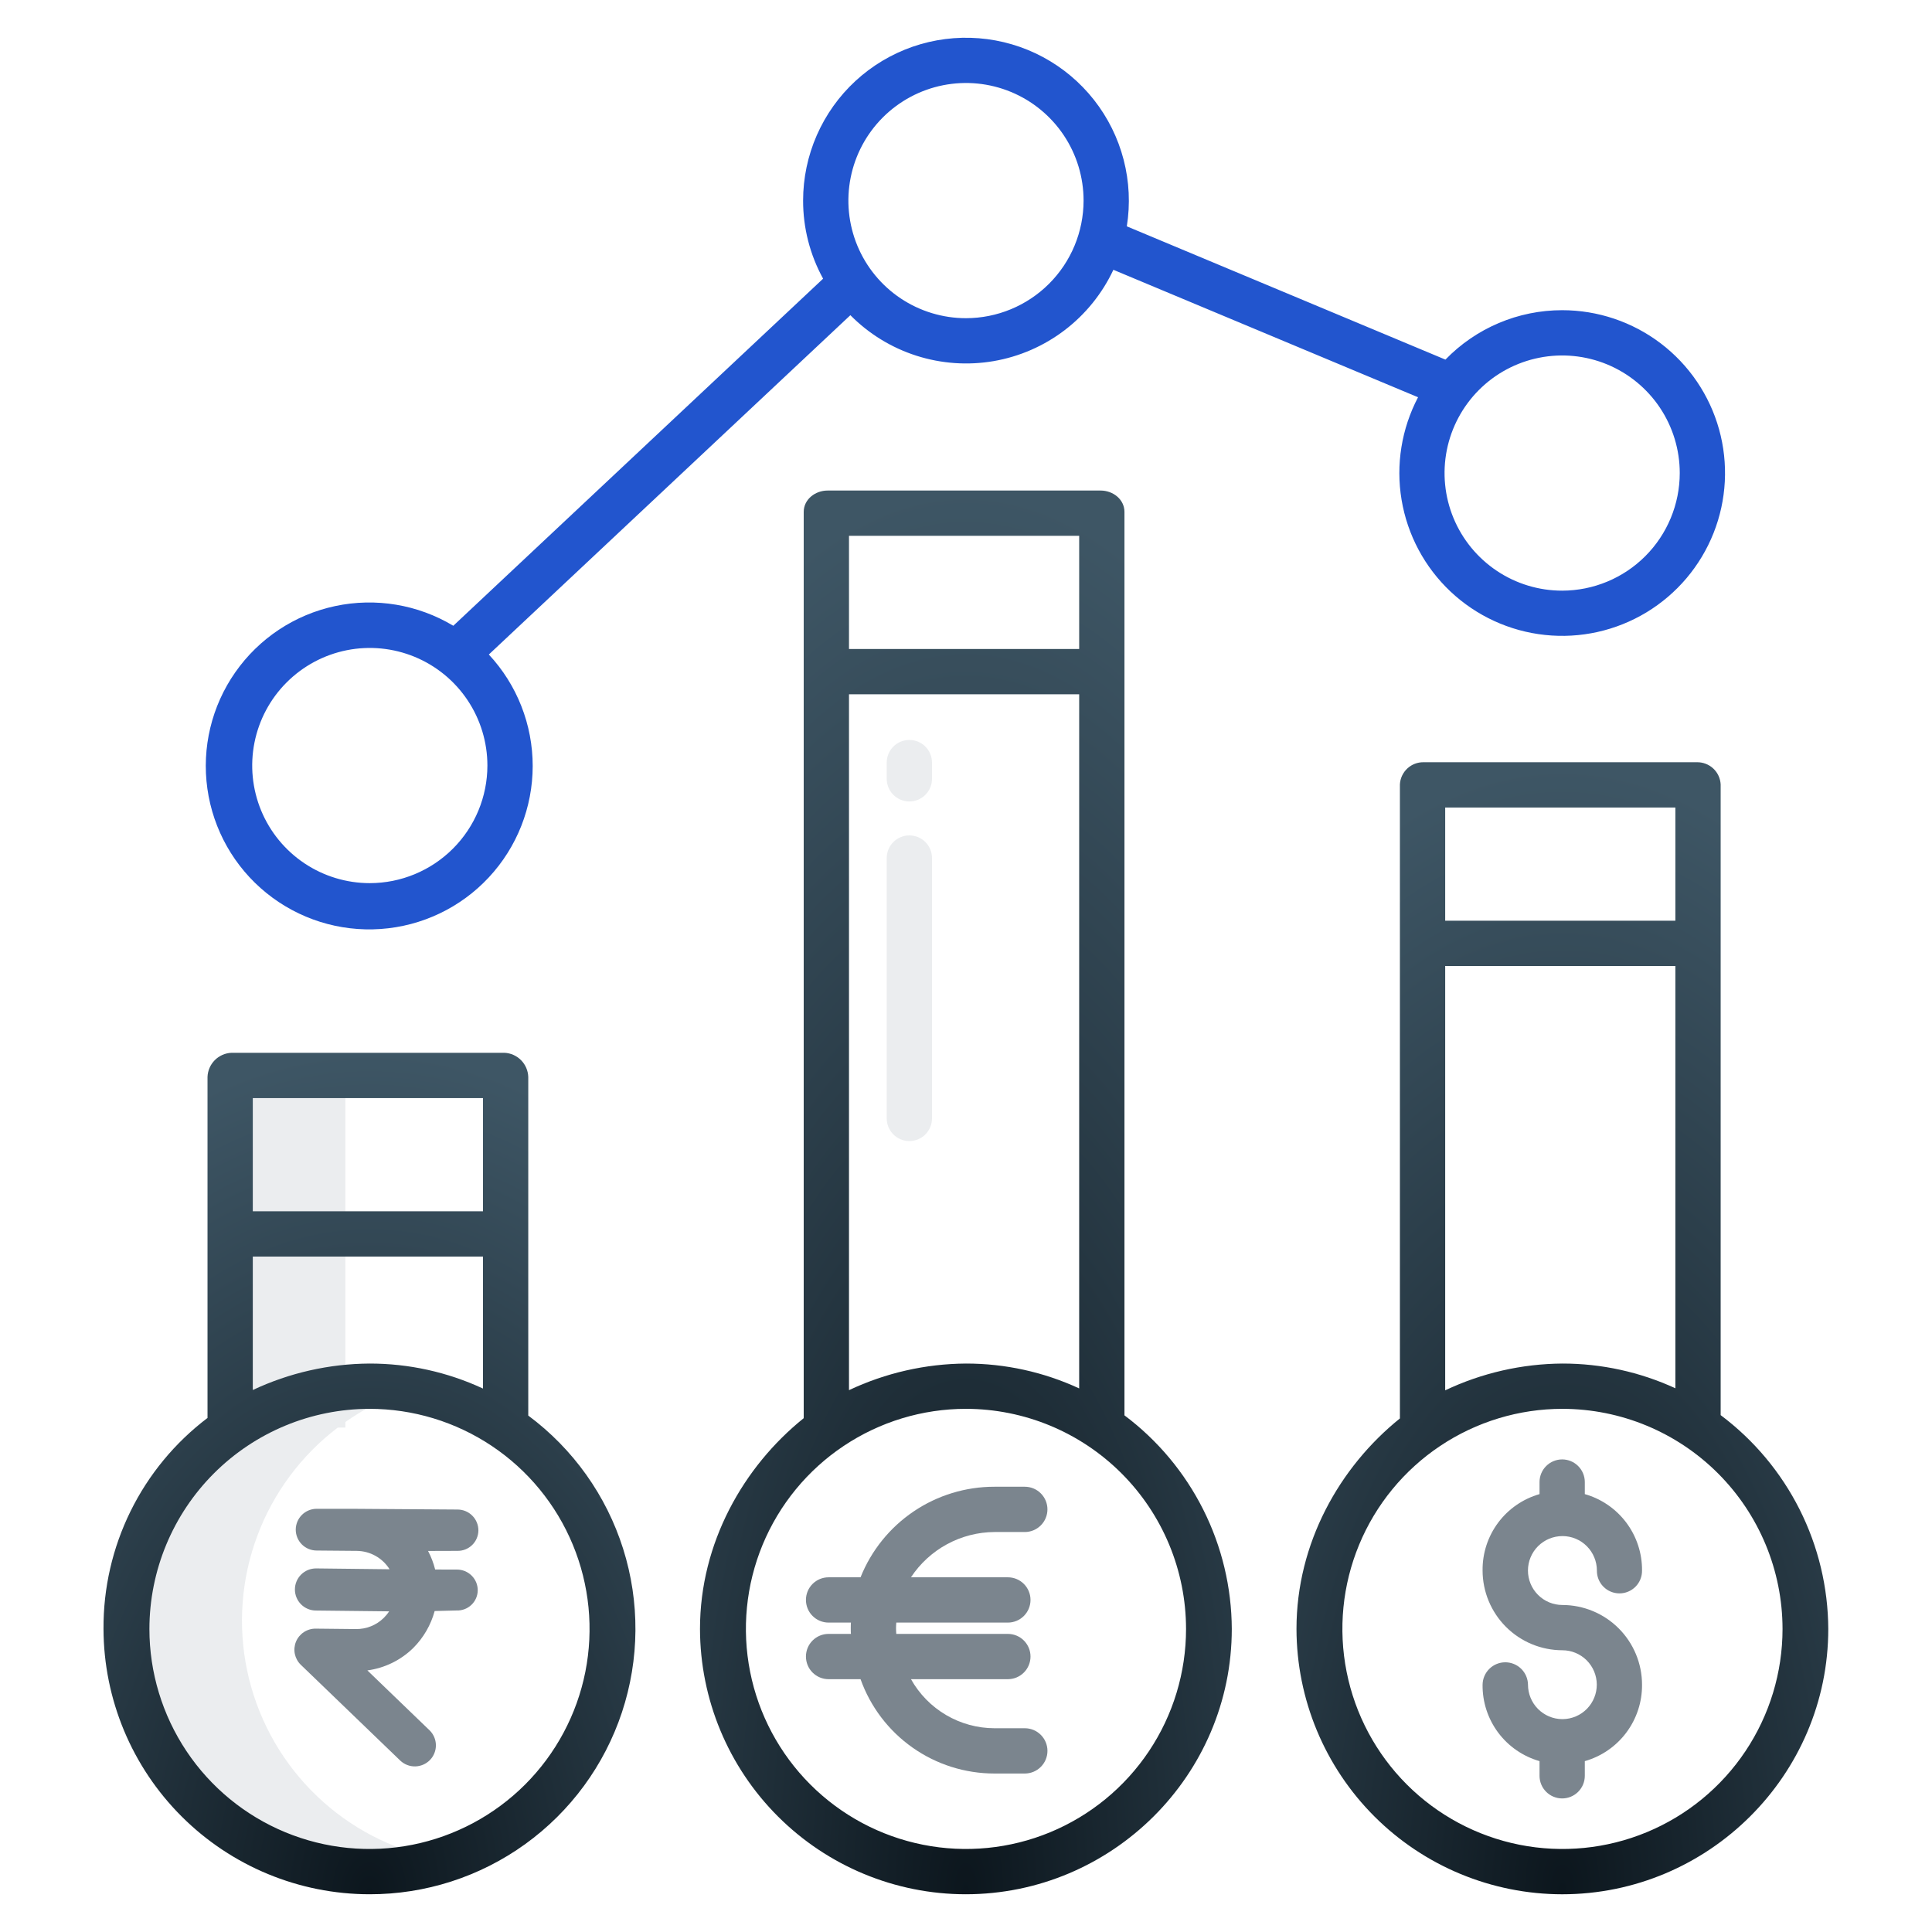
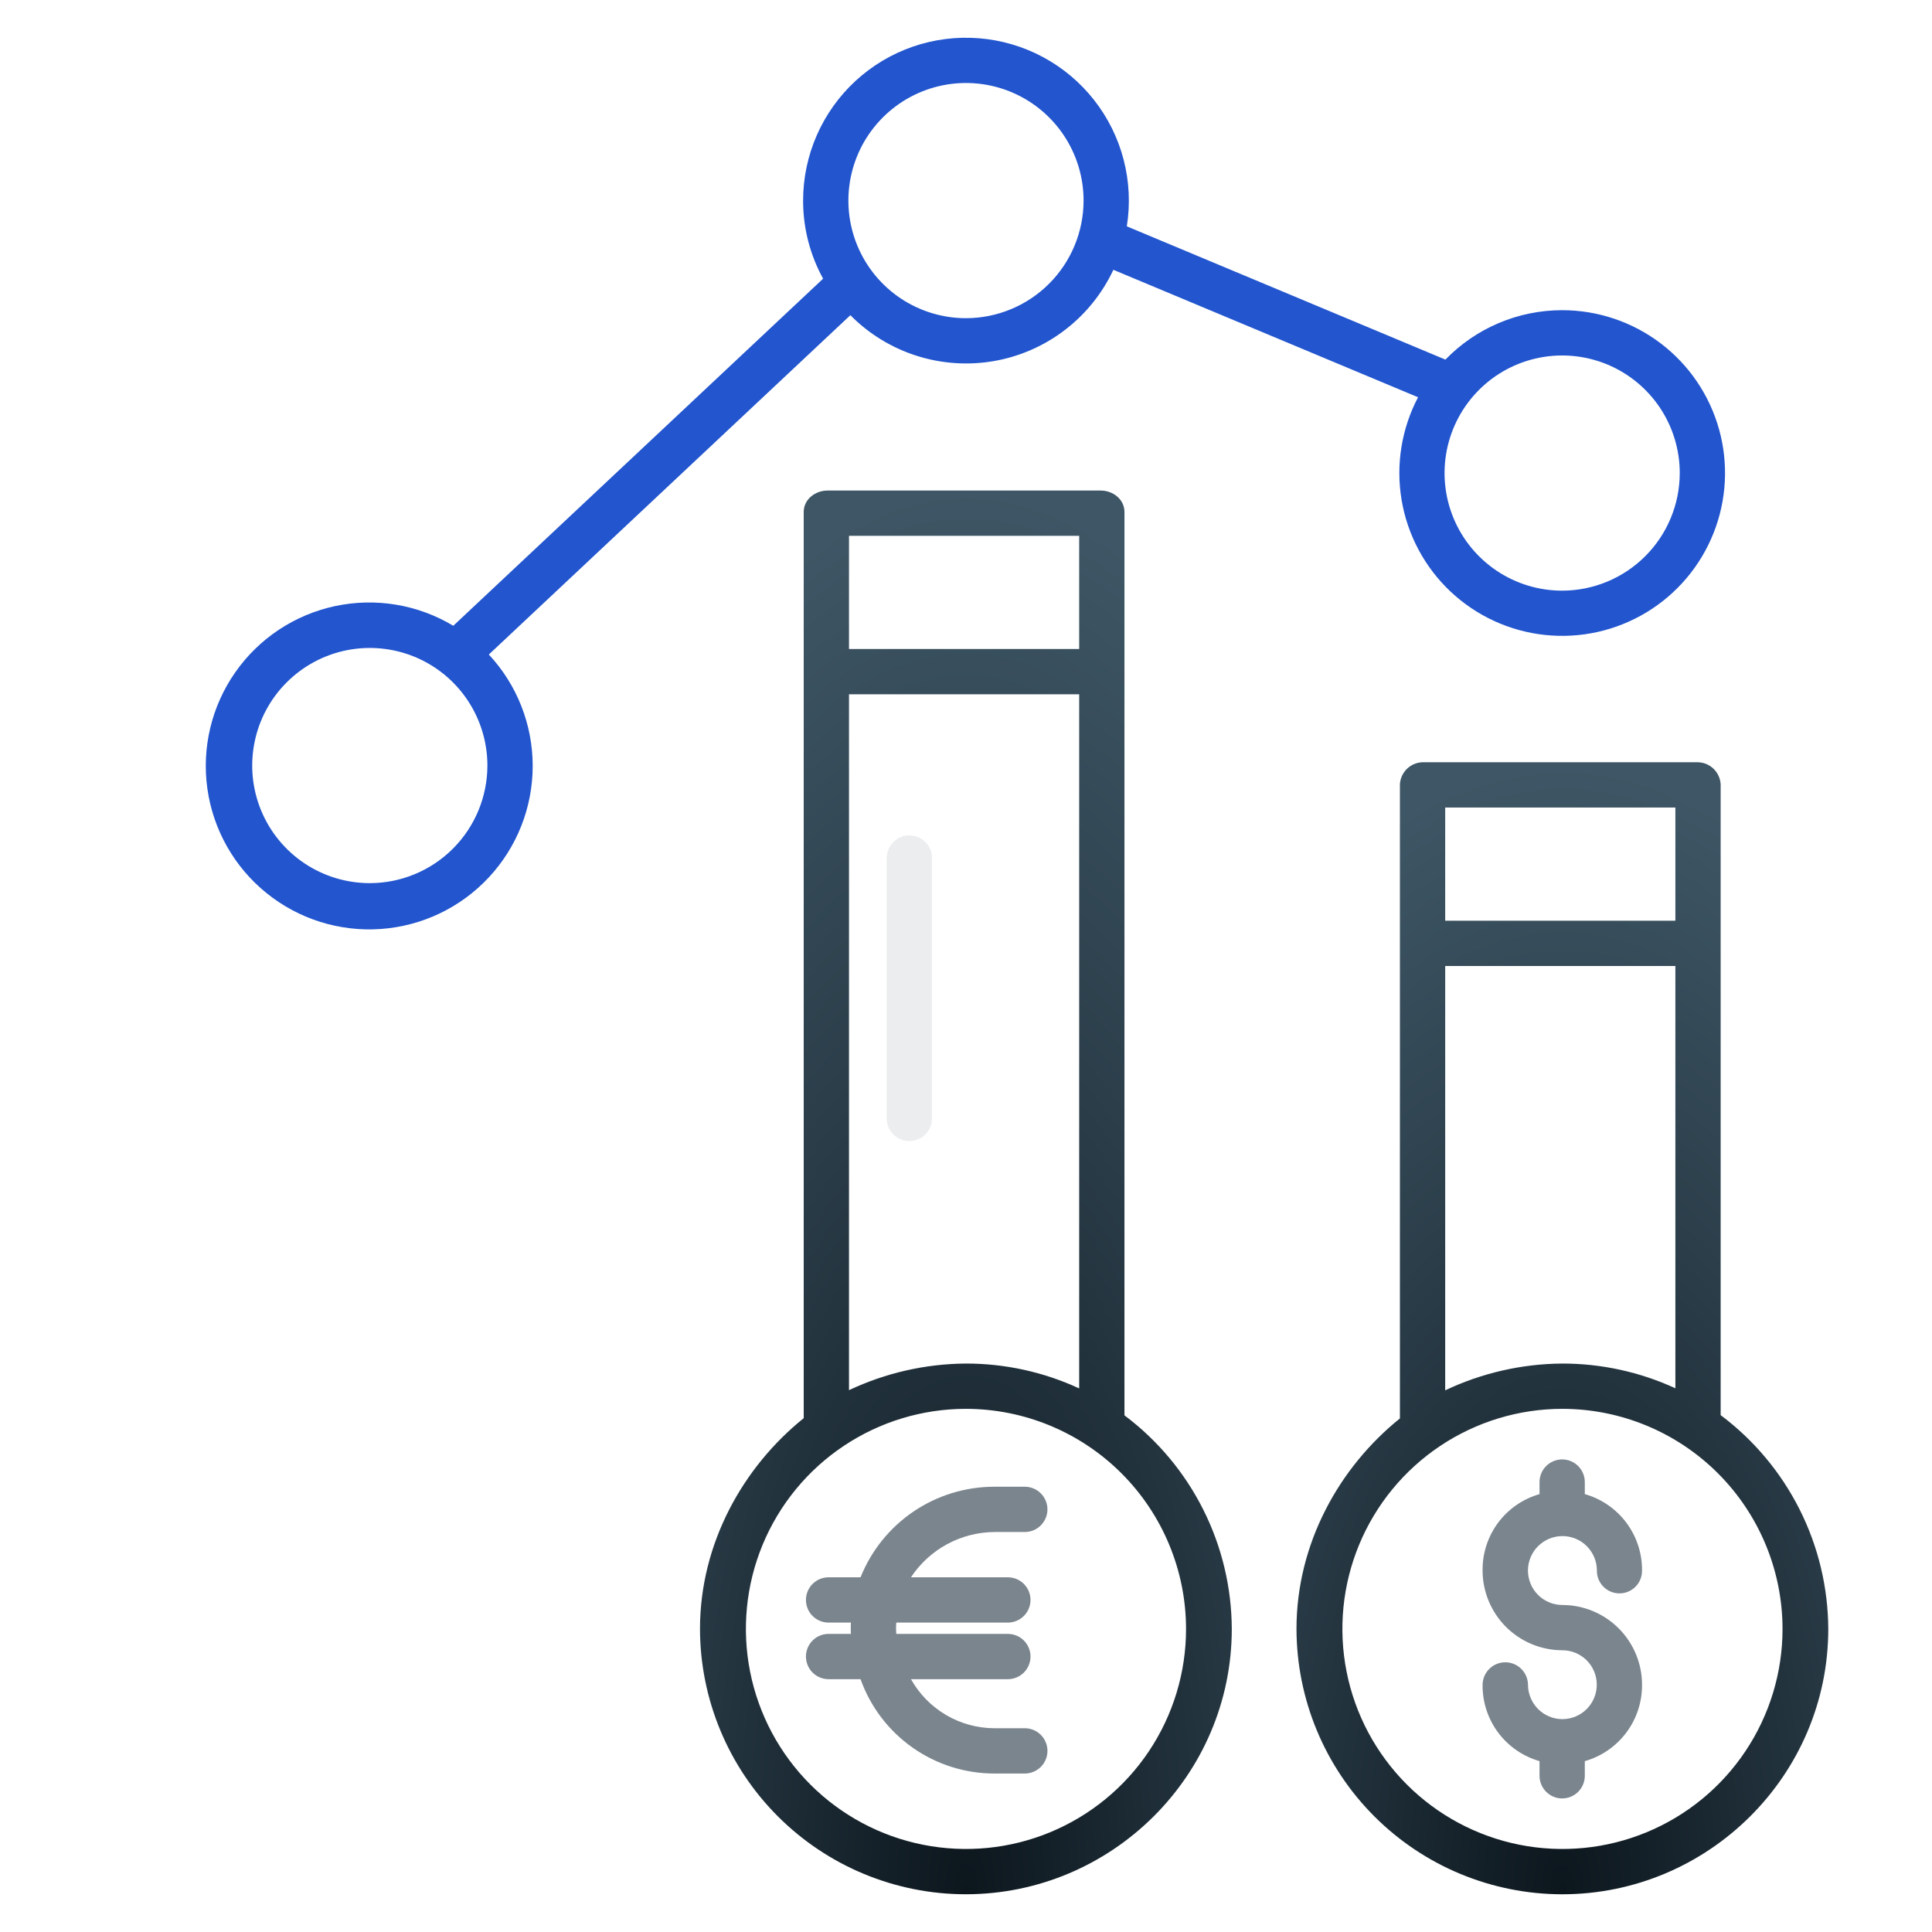
<svg xmlns="http://www.w3.org/2000/svg" width="105" height="105" viewBox="0 0 105 105" fill="none">
-   <path opacity="0.1" d="M23.267 100.907C20.84 100.326 18.627 99.068 16.887 97.279C15.146 95.49 13.949 93.243 13.434 90.801C12.92 88.359 13.109 85.82 13.98 83.481C14.851 81.142 16.368 79.098 18.355 77.587L18.774 77.585L18.77 77.583V77.284C18.803 77.26 18.835 77.237 18.869 77.214C20.2 76.294 21.691 75.629 23.265 75.252C21.794 74.9 20.274 74.804 18.77 74.968V58H12.618V77.284C10.104 79.046 8.283 81.631 7.471 84.591C6.658 87.552 6.903 90.704 8.165 93.503C9.427 96.302 11.626 98.573 14.383 99.925C17.14 101.276 20.282 101.624 23.267 100.907Z" fill="#384E5C" />
  <path d="M84.9 16.858C83.716 16.858 82.545 17.095 81.455 17.557C80.365 18.018 79.379 18.694 78.556 19.544L61.24 12.301C61.433 11.095 61.374 9.862 61.067 8.68C60.76 7.497 60.212 6.391 59.457 5.431C58.702 4.471 57.756 3.677 56.68 3.1C55.603 2.523 54.418 2.176 53.201 2.079C51.983 1.982 50.758 2.138 49.604 2.537C48.45 2.937 47.391 3.571 46.493 4.4C45.596 5.228 44.88 6.234 44.39 7.353C43.9 8.472 43.647 9.68 43.647 10.902C43.645 12.385 44.019 13.845 44.734 15.146L24.636 34.009C22.708 32.852 20.413 32.47 18.214 32.939C16.015 33.408 14.076 34.694 12.788 36.536C11.499 38.378 10.957 40.641 11.271 42.867C11.584 45.093 12.73 47.118 14.478 48.532C16.225 49.947 18.444 50.646 20.687 50.489C22.93 50.333 25.03 49.331 26.563 47.687C28.097 46.043 28.95 43.879 28.951 41.63C28.951 39.382 28.1 37.217 26.567 35.572L46.216 17.13C47.217 18.142 48.449 18.898 49.805 19.332C51.161 19.766 52.602 19.867 54.006 19.625C55.409 19.383 56.733 18.805 57.866 17.941C58.998 17.077 59.905 15.953 60.51 14.663L77.068 21.59C76.169 23.302 75.854 25.26 76.173 27.167C76.492 29.074 77.426 30.824 78.833 32.15C80.24 33.475 82.043 34.304 83.966 34.508C85.888 34.713 87.824 34.282 89.479 33.282C91.134 32.282 92.415 30.768 93.128 28.971C93.841 27.174 93.946 25.193 93.427 23.331C92.907 21.469 91.793 19.828 90.253 18.659C88.713 17.49 86.833 16.858 84.9 16.858H84.9ZM20.098 47.997C18.834 47.997 17.598 47.622 16.547 46.92C15.496 46.218 14.677 45.22 14.193 44.052C13.71 42.884 13.583 41.599 13.83 40.359C14.076 39.119 14.685 37.98 15.579 37.087C16.473 36.193 17.611 35.584 18.851 35.337C20.091 35.091 21.376 35.218 22.544 35.701C23.712 36.185 24.71 37.004 25.412 38.055C26.114 39.106 26.489 40.342 26.489 41.606C26.488 43.3 25.814 44.925 24.615 46.123C23.417 47.321 21.793 47.995 20.098 47.997ZM52.499 17.293C51.235 17.293 49.999 16.918 48.948 16.216C47.897 15.514 47.078 14.515 46.594 13.348C46.111 12.18 45.984 10.895 46.231 9.655C46.477 8.415 47.086 7.276 47.98 6.382C48.874 5.489 50.012 4.88 51.252 4.633C52.492 4.387 53.777 4.513 54.945 4.997C56.113 5.481 57.111 6.3 57.813 7.351C58.516 8.402 58.89 9.638 58.89 10.902C58.888 12.596 58.214 14.221 57.016 15.419C55.818 16.617 54.194 17.291 52.499 17.293ZM84.9 32.101C83.636 32.102 82.4 31.727 81.349 31.024C80.298 30.322 79.479 29.324 78.995 28.156C78.511 26.988 78.385 25.703 78.631 24.463C78.878 23.224 79.487 22.085 80.38 21.191C81.274 20.297 82.413 19.688 83.653 19.442C84.893 19.195 86.178 19.322 87.346 19.805C88.513 20.289 89.512 21.108 90.214 22.159C90.916 23.21 91.291 24.446 91.291 25.71C91.289 27.405 90.615 29.029 89.417 30.227C88.219 31.425 86.594 32.099 84.9 32.101Z" fill="#2255CE" />
  <path d="M59.816 26.66H44.978C44.299 26.66 43.68 27.143 43.68 27.823V77.075C40.399 79.713 38.043 83.864 38.043 88.528C38.051 92.353 39.575 96.019 42.282 98.722C44.989 101.425 48.656 102.946 52.481 102.949C60.434 102.949 66.945 96.48 66.945 88.528C66.936 86.274 66.404 84.053 65.392 82.039C64.38 80.025 62.915 78.273 61.112 76.921V27.823C61.112 27.143 60.495 26.66 59.816 26.66ZM58.651 29.121V35.273H46.141V29.121H58.651ZM46.141 37.734H58.651V75.458C56.723 74.565 54.623 74.104 52.498 74.106C50.299 74.12 48.13 74.614 46.141 75.552V37.734ZM64.459 88.528C64.459 90.893 63.758 93.206 62.443 95.173C61.129 97.139 59.261 98.672 57.075 99.578C54.89 100.483 52.485 100.72 50.165 100.258C47.845 99.797 45.714 98.658 44.041 96.985C42.368 95.312 41.229 93.181 40.768 90.861C40.306 88.541 40.543 86.136 41.448 83.95C42.354 81.765 43.887 79.897 45.854 78.583C47.821 77.268 50.133 76.567 52.498 76.567C55.67 76.57 58.71 77.832 60.952 80.074C63.194 82.316 64.456 85.357 64.459 88.528Z" fill="url(#paint0_radial)" />
  <path d="M92.216 41.426H77.379C77.048 41.418 76.727 41.54 76.485 41.765C76.243 41.991 76.098 42.302 76.082 42.632V77.089C72.801 79.728 70.461 83.873 70.461 88.529C70.469 92.354 71.993 96.02 74.7 98.723C77.406 101.426 81.074 102.946 84.899 102.95C92.851 102.95 99.363 96.48 99.363 88.528C99.352 86.271 98.818 84.047 97.803 82.031C96.788 80.016 95.32 78.262 93.514 76.909V42.632C93.497 42.301 93.352 41.99 93.11 41.765C92.868 41.54 92.547 41.418 92.216 41.426ZM91.053 43.887V50.039H78.543V43.887H91.053ZM78.543 52.5H91.053V75.45C89.129 74.564 87.035 74.105 84.916 74.106C82.711 74.12 80.536 74.617 78.543 75.561V52.5ZM96.877 88.528C96.877 90.894 96.175 93.206 94.861 95.173C93.547 97.14 91.679 98.673 89.493 99.578C87.308 100.483 84.903 100.72 82.583 100.259C80.263 99.797 78.132 98.658 76.459 96.985C74.786 95.312 73.647 93.181 73.186 90.861C72.724 88.541 72.961 86.136 73.866 83.951C74.772 81.765 76.305 79.897 78.272 78.583C80.239 77.269 82.551 76.567 84.916 76.567C88.088 76.571 91.128 77.832 93.37 80.075C95.612 82.317 96.874 85.357 96.877 88.528Z" fill="url(#paint1_radial)" />
  <path d="M84.915 83.482C85.412 83.483 85.888 83.68 86.239 84.031C86.59 84.382 86.787 84.858 86.788 85.355C86.786 85.517 86.816 85.678 86.876 85.829C86.937 85.98 87.027 86.117 87.141 86.232C87.255 86.348 87.391 86.44 87.541 86.502C87.691 86.565 87.852 86.597 88.014 86.597C88.177 86.597 88.338 86.565 88.487 86.502C88.637 86.44 88.773 86.348 88.888 86.232C89.002 86.117 89.092 85.98 89.152 85.829C89.213 85.678 89.243 85.517 89.241 85.355C89.249 84.417 88.948 83.504 88.387 82.753C87.825 82.003 87.032 81.458 86.131 81.202V80.547C86.131 80.221 86.001 79.908 85.77 79.677C85.54 79.446 85.227 79.316 84.9 79.316C84.574 79.316 84.261 79.446 84.03 79.677C83.799 79.908 83.67 80.221 83.67 80.547V81.202C82.77 81.459 81.98 82.005 81.42 82.755C80.861 83.505 80.564 84.419 80.575 85.355C80.577 86.504 81.034 87.605 81.847 88.418C82.66 89.23 83.762 89.687 84.912 89.688C85.406 89.688 85.879 89.884 86.23 90.232C86.58 90.581 86.778 91.053 86.782 91.547C86.785 92.041 86.593 92.516 86.248 92.869C85.902 93.222 85.431 93.424 84.937 93.431C84.93 93.431 84.923 93.431 84.915 93.431C84.907 93.431 84.9 93.431 84.892 93.431C84.4 93.425 83.93 93.225 83.584 92.875C83.238 92.525 83.044 92.052 83.043 91.56C83.039 91.236 82.907 90.926 82.676 90.698C82.445 90.47 82.133 90.342 81.809 90.342C81.484 90.342 81.173 90.47 80.942 90.698C80.711 90.926 80.579 91.236 80.575 91.56C80.564 92.496 80.861 93.409 81.42 94.16C81.979 94.91 82.77 95.456 83.67 95.713V96.51C83.67 96.837 83.799 97.15 84.03 97.38C84.261 97.611 84.574 97.741 84.9 97.741C85.227 97.741 85.54 97.611 85.77 97.38C86.001 97.15 86.131 96.837 86.131 96.51V95.714C87.032 95.458 87.825 94.913 88.387 94.162C88.948 93.412 89.249 92.498 89.241 91.561C89.241 90.413 88.784 89.311 87.973 88.499C87.161 87.686 86.06 87.229 84.912 87.228C84.415 87.227 83.939 87.03 83.588 86.678C83.237 86.327 83.041 85.85 83.041 85.354C83.042 84.857 83.239 84.381 83.591 84.03C83.942 83.68 84.419 83.483 84.915 83.483V83.482Z" fill="#7B858E" />
-   <path d="M20.081 102.949C23.118 102.954 26.078 102.001 28.542 100.225C31.005 98.45 32.846 95.943 33.801 93.061C34.757 90.178 34.78 87.068 33.866 84.173C32.952 81.277 31.147 78.744 28.71 76.933V58.527C28.698 58.186 28.559 57.862 28.319 57.619C28.079 57.376 27.756 57.232 27.415 57.217H12.578C12.236 57.232 11.913 57.376 11.672 57.618C11.431 57.861 11.291 58.186 11.278 58.527V77.062C9.51 78.402 8.078 80.137 7.097 82.127C6.116 84.117 5.612 86.309 5.625 88.528C5.637 92.355 7.165 96.021 9.875 98.724C12.584 101.427 16.254 102.946 20.081 102.949ZM26.249 59.678V65.83H13.739V59.678H26.249ZM13.739 68.291H26.249V75.465C24.316 74.567 22.21 74.103 20.079 74.106C17.887 74.121 15.723 74.611 13.739 75.544V68.291ZM20.081 76.567C22.447 76.567 24.759 77.269 26.726 78.583C28.693 79.897 30.226 81.765 31.131 83.951C32.036 86.136 32.273 88.541 31.812 90.862C31.35 93.182 30.211 95.313 28.538 96.986C26.865 98.658 24.734 99.797 22.414 100.259C20.094 100.72 17.689 100.483 15.504 99.578C13.318 98.673 11.45 97.14 10.136 95.173C8.822 93.206 8.12 90.893 8.12 88.528C8.124 85.356 9.385 82.316 11.627 80.074C13.87 77.832 16.91 76.57 20.081 76.567Z" fill="url(#paint2_radial)" />
-   <path d="M19.344 88.536L17.158 88.513C16.929 88.51 16.704 88.577 16.513 88.703C16.322 88.83 16.173 89.01 16.086 89.222C15.999 89.434 15.977 89.667 16.024 89.891C16.072 90.115 16.185 90.32 16.35 90.479L21.756 95.687C21.976 95.894 22.268 96.007 22.57 96C22.872 95.993 23.159 95.867 23.369 95.651C23.578 95.434 23.694 95.143 23.69 94.842C23.686 94.541 23.564 94.253 23.349 94.042L19.966 90.783C20.908 90.656 21.783 90.228 22.46 89.563C23.016 89.006 23.417 88.314 23.623 87.556L24.806 87.526H24.818C24.965 87.531 25.112 87.506 25.25 87.454C25.387 87.402 25.513 87.323 25.62 87.221C25.727 87.12 25.812 86.998 25.871 86.864C25.93 86.729 25.962 86.584 25.964 86.437C25.966 86.288 25.937 86.14 25.881 86.002C25.824 85.864 25.741 85.739 25.635 85.633C25.53 85.528 25.404 85.444 25.266 85.387C25.128 85.331 24.98 85.302 24.83 85.302L23.65 85.3C23.562 84.95 23.432 84.611 23.264 84.291L24.841 84.286H24.854C25.002 84.289 25.149 84.263 25.287 84.209C25.425 84.155 25.55 84.075 25.657 83.972C25.764 83.869 25.849 83.747 25.907 83.611C25.966 83.476 25.998 83.33 26 83.182C26.001 83.033 25.973 82.885 25.916 82.746C25.86 82.608 25.777 82.482 25.671 82.376C25.566 82.269 25.441 82.185 25.302 82.127C25.164 82.07 25.016 82.04 24.866 82.04L19.414 82.002L17.229 82H17.216C17.067 81.999 16.919 82.028 16.781 82.084C16.643 82.14 16.517 82.223 16.411 82.328C16.305 82.433 16.22 82.557 16.162 82.695C16.105 82.832 16.074 82.979 16.073 83.128C16.073 83.277 16.101 83.425 16.158 83.563C16.214 83.701 16.297 83.826 16.402 83.932C16.507 84.038 16.632 84.122 16.77 84.18C16.907 84.237 17.055 84.267 17.204 84.268L19.39 84.287C19.747 84.291 20.098 84.384 20.409 84.559C20.721 84.733 20.983 84.983 21.172 85.286L17.194 85.24H17.181C16.877 85.239 16.584 85.358 16.368 85.571C16.152 85.785 16.029 86.075 16.028 86.379C16.026 86.682 16.145 86.974 16.359 87.19C16.573 87.406 16.865 87.528 17.169 87.529L21.149 87.573C21.065 87.702 20.967 87.821 20.857 87.929C20.658 88.125 20.421 88.28 20.162 88.384C19.902 88.488 19.624 88.54 19.344 88.536Z" fill="#7B858E" />
  <path d="M54.048 83.262H55.695C56.022 83.262 56.335 83.132 56.565 82.901C56.796 82.671 56.926 82.358 56.926 82.031C56.926 81.705 56.796 81.392 56.565 81.161C56.335 80.93 56.022 80.801 55.695 80.801H54.048C52.481 80.799 50.95 81.267 49.653 82.144C48.355 83.022 47.35 84.268 46.769 85.723H45.031C44.705 85.723 44.392 85.852 44.161 86.083C43.93 86.314 43.801 86.627 43.801 86.953C43.801 87.279 43.93 87.592 44.161 87.823C44.392 88.054 44.705 88.184 45.031 88.184H46.246C46.241 88.184 46.237 88.368 46.237 88.491C46.237 88.614 46.241 88.799 46.246 88.799H45.031C44.705 88.799 44.392 88.928 44.161 89.159C43.93 89.39 43.801 89.703 43.801 90.029C43.801 90.356 43.93 90.669 44.161 90.899C44.392 91.13 44.705 91.26 45.031 91.26H46.769C47.304 92.761 48.292 94.061 49.595 94.978C50.899 95.897 52.455 96.388 54.049 96.387H55.696C56.023 96.387 56.336 96.257 56.566 96.026C56.797 95.796 56.927 95.483 56.927 95.156C56.927 94.83 56.797 94.517 56.566 94.286C56.336 94.055 56.023 93.926 55.696 93.926H54.049C53.124 93.925 52.216 93.677 51.418 93.208C50.62 92.74 49.962 92.067 49.51 91.26H54.775C55.102 91.26 55.415 91.13 55.645 90.899C55.876 90.669 56.006 90.356 56.006 90.029C56.006 89.703 55.876 89.39 55.645 89.159C55.415 88.928 55.102 88.799 54.775 88.799H48.712C48.693 88.594 48.693 88.388 48.712 88.184H54.775C55.102 88.184 55.415 88.054 55.645 87.823C55.876 87.592 56.006 87.279 56.006 86.953C56.006 86.627 55.876 86.314 55.645 86.083C55.415 85.852 55.102 85.723 54.775 85.723H49.509C50.005 84.971 50.679 84.353 51.47 83.924C52.262 83.495 53.147 83.267 54.048 83.262Z" fill="#7B858E" />
-   <path opacity="0.1" d="M49.422 40.215C49.096 40.215 48.783 40.344 48.552 40.575C48.321 40.806 48.191 41.119 48.191 41.445V42.327C48.191 42.654 48.321 42.967 48.552 43.197C48.783 43.428 49.096 43.558 49.422 43.558C49.748 43.558 50.061 43.428 50.292 43.197C50.523 42.967 50.652 42.654 50.652 42.327V41.445C50.652 41.119 50.523 40.806 50.292 40.575C50.061 40.344 49.748 40.215 49.422 40.215Z" fill="#384E5C" />
  <path opacity="0.1" d="M49.422 45.402C49.096 45.402 48.783 45.532 48.552 45.763C48.321 45.993 48.191 46.306 48.191 46.633V60.783C48.191 61.109 48.321 61.422 48.552 61.653C48.783 61.884 49.096 62.014 49.422 62.014C49.748 62.014 50.061 61.884 50.292 61.653C50.523 61.422 50.652 61.109 50.652 60.783V46.633C50.652 46.306 50.523 45.993 50.292 45.763C50.061 45.532 49.748 45.402 49.422 45.402Z" fill="#384E5C" />
  <defs>
    <radialGradient id="paint0_radial" cx="0" cy="0" r="1" gradientUnits="userSpaceOnUse" gradientTransform="translate(52.494 102.949) rotate(-90) scale(76.289 28.902)">
      <stop stop-color="#0C161D" />
      <stop offset="1" stop-color="#3E5665" />
    </radialGradient>
    <radialGradient id="paint1_radial" cx="0" cy="0" r="1" gradientUnits="userSpaceOnUse" gradientTransform="translate(84.912 102.95) rotate(-90) scale(61.524 28.902)">
      <stop stop-color="#0C161D" />
      <stop offset="1" stop-color="#3E5665" />
    </radialGradient>
    <radialGradient id="paint2_radial" cx="0" cy="0" r="1" gradientUnits="userSpaceOnUse" gradientTransform="translate(20.08 102.949) rotate(-90) scale(45.732 28.91)">
      <stop stop-color="#0C161D" />
      <stop offset="1" stop-color="#3E5665" />
    </radialGradient>
  </defs>
</svg>